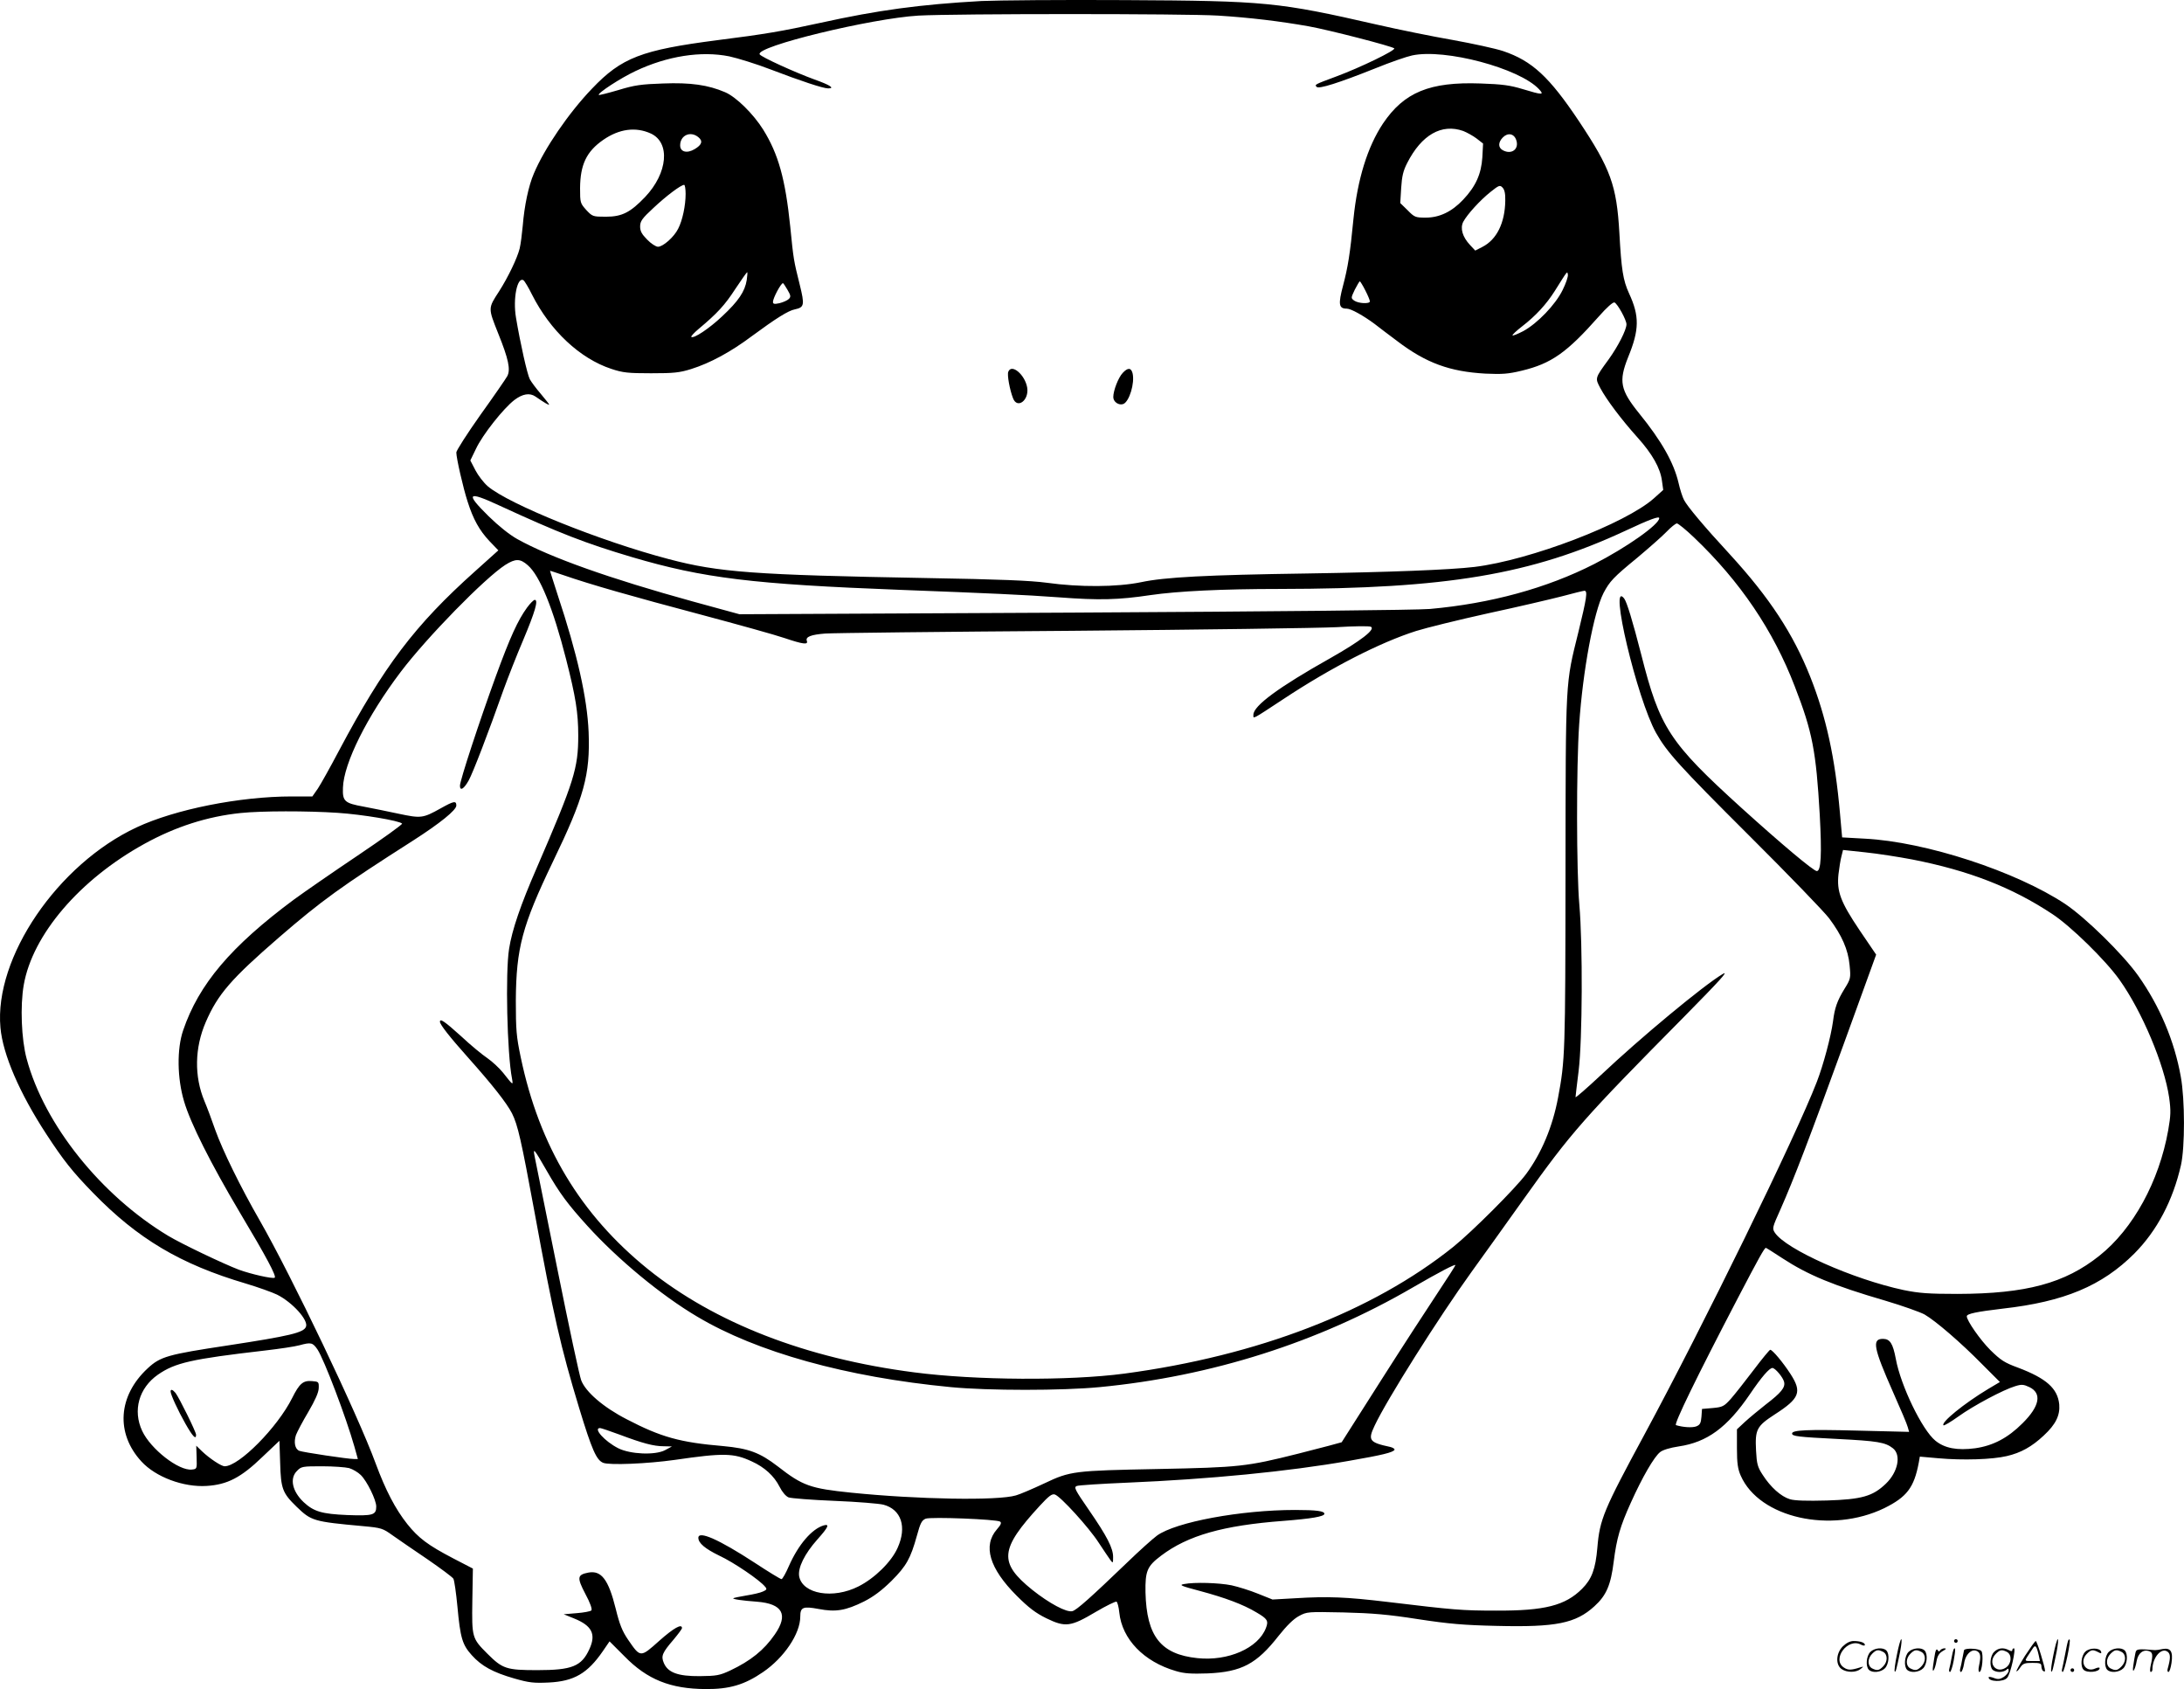
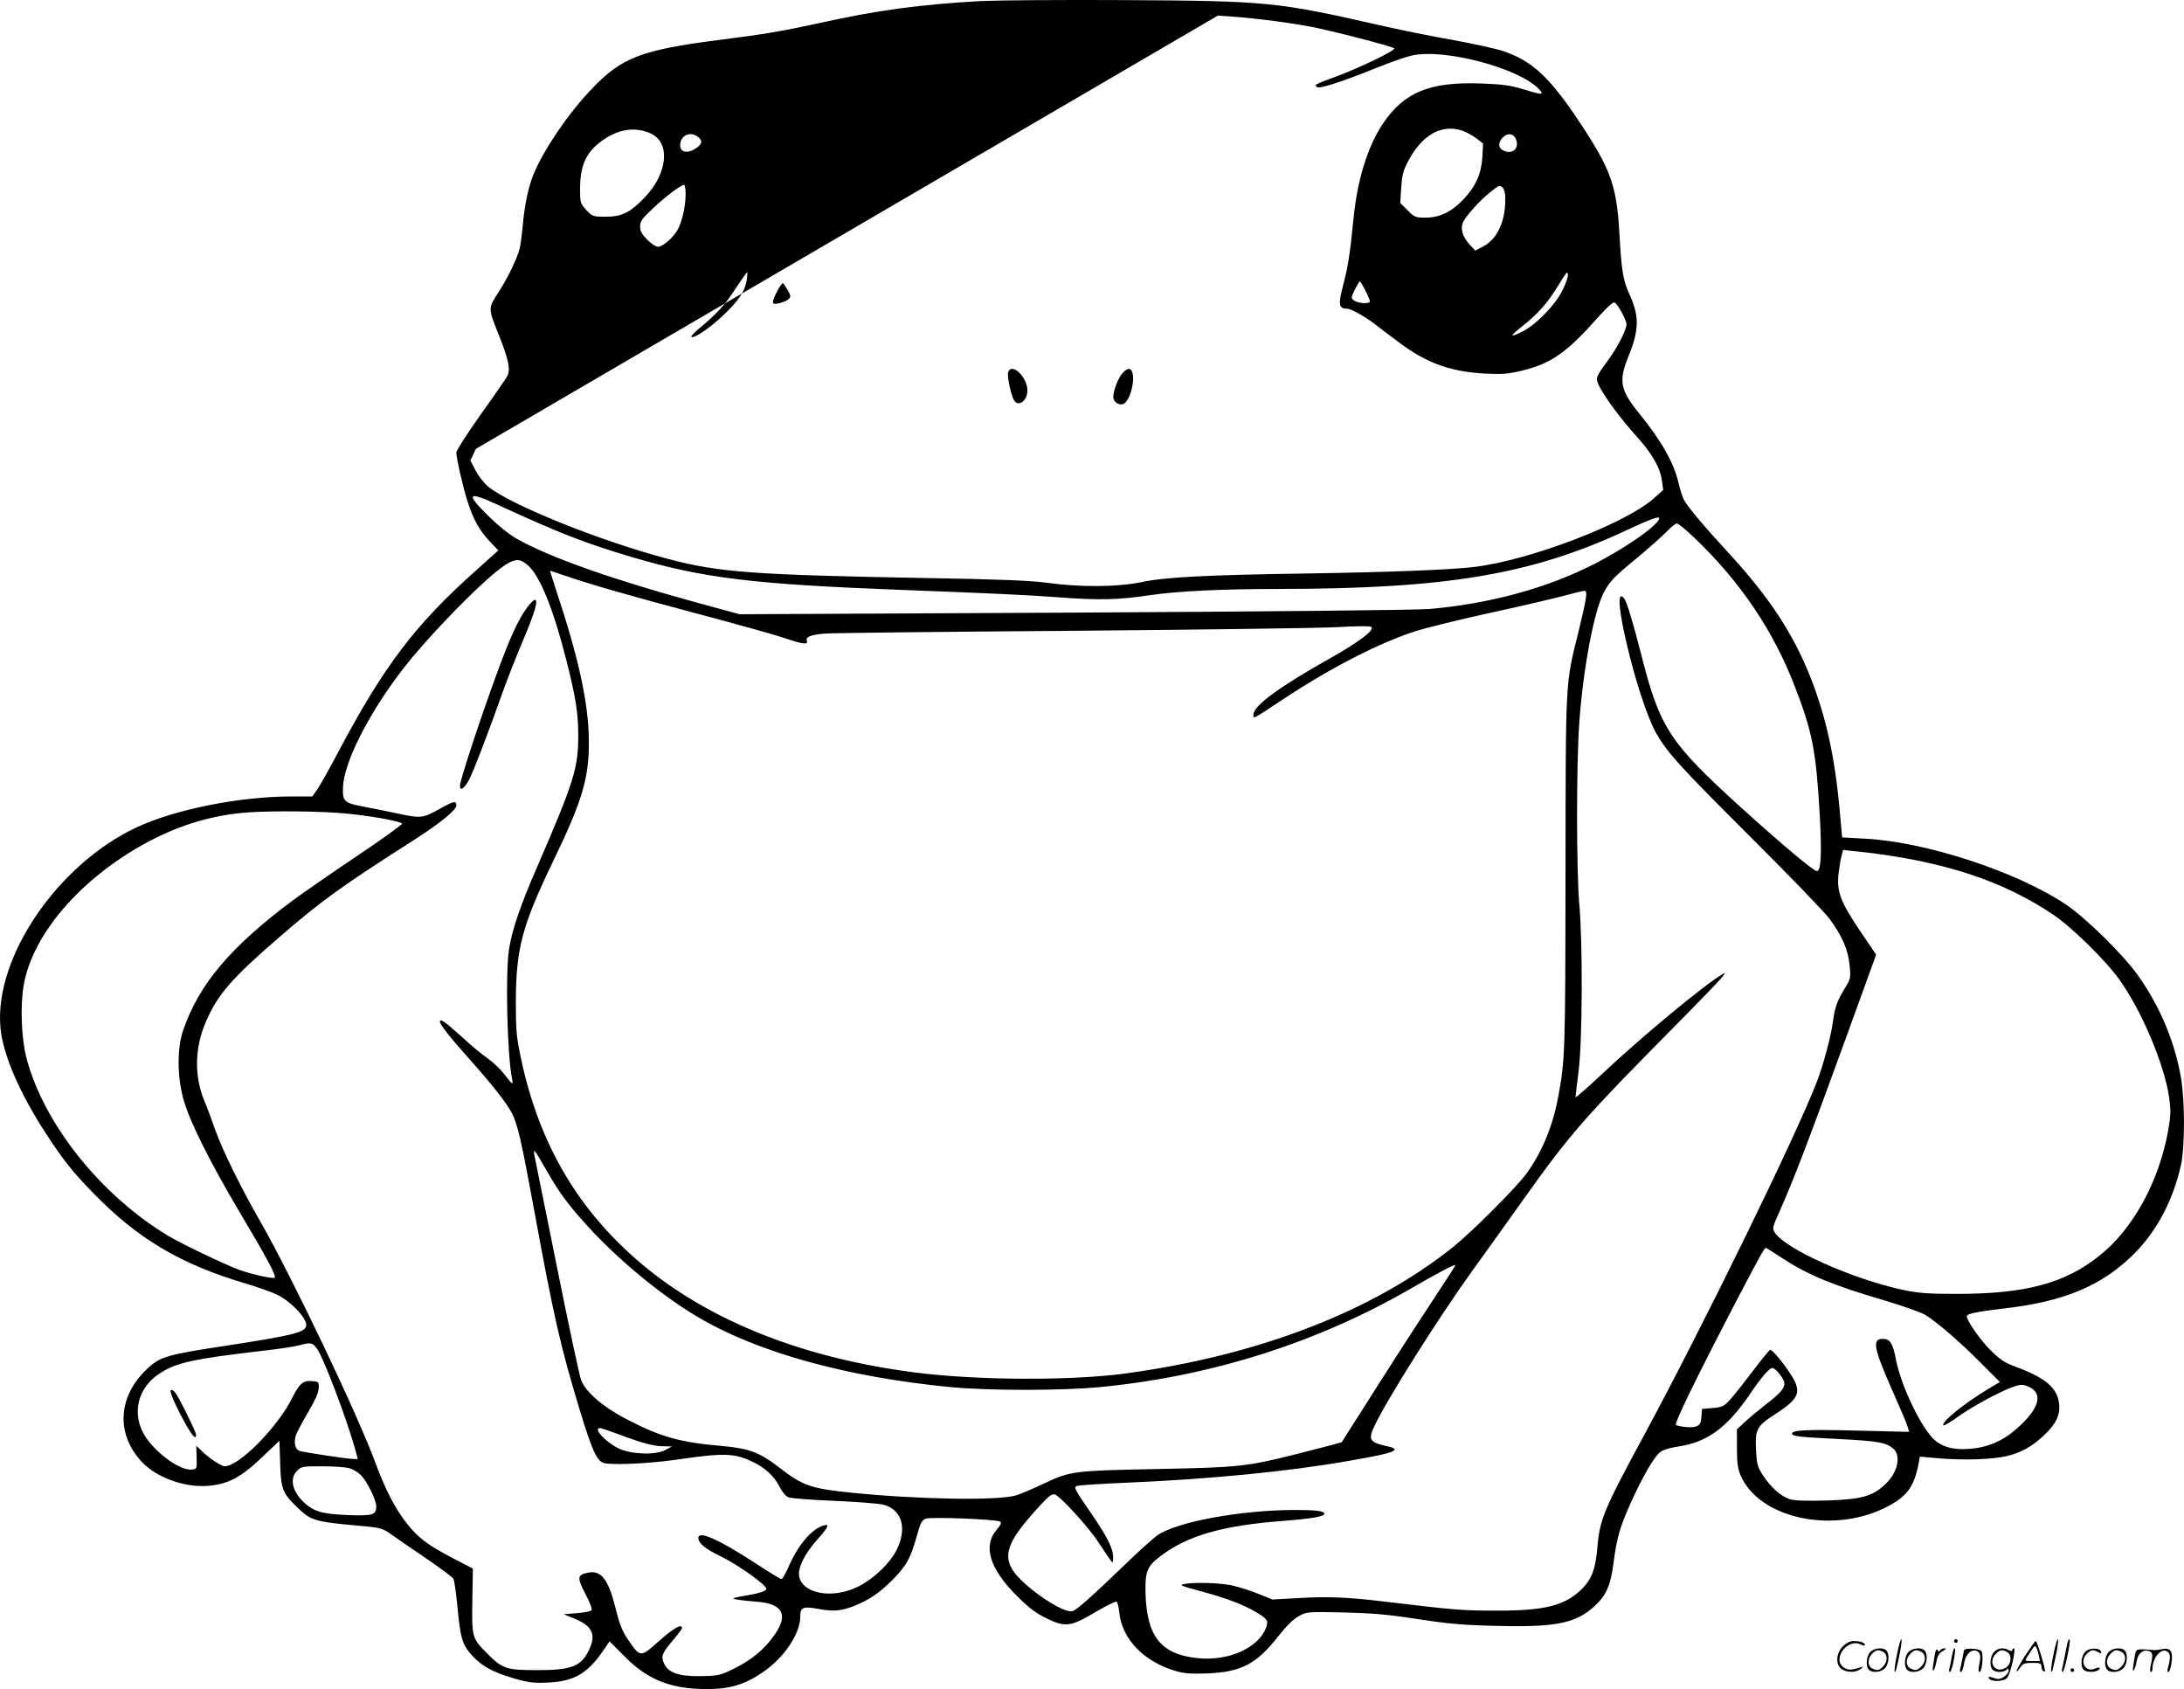
<svg xmlns="http://www.w3.org/2000/svg" version="1.0" viewBox="0 0 1200.105 928.005" preserveAspectRatio="xMidYMid meet">
  <g transform="translate(-0.254,928.562) scale(0.1,-0.1)" fill="#000000" stroke="none">
-     <path d="M5395 9280 c-339 -19 -567 -50 -885 -120 -211 -46 -303 -62 -565 -95 -418 -54 -527 -96 -689 -266 -128 -133 -262 -329 -320 -467 -29 -67 -52 -176 -61 -287 -4 -44 -11 -100 -17 -125 -13 -52 -62 -155 -113 -235 -61 -94 -61 -90 -5 -231 57 -141 69 -199 50 -235 -7 -13 -73 -109 -147 -212 -73 -103 -133 -197 -133 -207 0 -31 38 -197 62 -270 31 -98 65 -158 119 -216 l50 -52 -128 -115 c-331 -296 -501 -521 -748 -986 -48 -91 -100 -184 -116 -208 l-30 -43 -113 0 c-286 0 -642 -71 -853 -170 -434 -203 -783 -715 -748 -1100 13 -147 105 -360 252 -585 94 -144 144 -207 257 -323 245 -252 480 -392 839 -498 67 -20 145 -48 172 -61 84 -42 173 -140 159 -176 -12 -33 -89 -51 -429 -103 -331 -50 -371 -61 -441 -126 -163 -151 -177 -357 -34 -512 78 -85 230 -142 358 -134 113 7 188 45 306 159 l94 89 4 -122 c4 -142 13 -165 90 -240 81 -78 91 -82 367 -107 99 -9 107 -12 160 -50 31 -22 117 -81 191 -131 74 -51 139 -99 144 -108 5 -9 15 -78 22 -152 16 -174 27 -210 79 -268 54 -60 116 -94 234 -128 81 -23 106 -26 190 -22 138 7 212 50 296 172 l37 54 82 -82 c125 -128 253 -179 446 -180 130 -1 213 23 315 93 116 79 205 211 205 305 0 52 15 58 101 42 94 -18 148 -9 249 41 53 27 97 60 151 113 82 82 105 123 140 249 19 70 27 84 48 93 29 11 388 -3 409 -16 9 -6 5 -17 -17 -42 -79 -90 -42 -215 108 -365 66 -66 104 -95 163 -124 105 -51 134 -47 272 35 58 34 109 59 114 56 5 -3 12 -29 15 -59 15 -147 135 -271 311 -322 46 -14 85 -16 175 -13 186 8 269 52 390 207 44 55 81 92 111 108 44 24 48 24 245 20 158 -4 244 -11 410 -37 170 -26 252 -33 433 -37 325 -8 433 14 536 108 66 60 90 117 106 246 16 126 35 193 94 323 64 142 128 252 161 278 15 12 55 24 102 31 156 23 266 103 392 288 63 93 106 143 123 143 15 0 58 -51 64 -76 8 -31 -16 -60 -101 -125 -38 -30 -89 -72 -114 -95 l-44 -41 0 -105 c0 -82 5 -114 21 -150 102 -232 496 -320 789 -178 123 61 163 112 189 249 l6 34 102 -9 c134 -12 296 -7 376 12 77 18 137 51 203 113 66 61 90 111 85 171 -9 88 -71 143 -227 202 -74 27 -95 41 -152 97 -55 55 -129 161 -129 185 0 14 54 25 197 42 338 38 546 125 724 303 125 126 212 292 256 486 22 99 22 359 -1 485 -35 197 -116 388 -234 555 -84 118 -288 318 -401 394 -270 179 -767 342 -1101 359 l-125 7 -12 134 c-27 306 -76 528 -163 748 -94 237 -224 435 -441 672 -146 158 -235 265 -253 300 -8 15 -22 58 -30 94 -26 111 -94 231 -216 381 -104 129 -114 176 -61 309 62 151 63 226 5 351 -33 72 -42 131 -53 331 -15 263 -48 353 -223 616 -162 242 -256 330 -416 384 -42 14 -167 41 -277 61 -110 19 -297 57 -415 84 -544 124 -610 131 -1385 135 -346 2 -702 -1 -790 -5z m1300 -80 c176 -11 341 -31 499 -59 116 -21 456 -109 470 -121 10 -10 -185 -105 -320 -155 -118 -44 -119 -44 -106 -57 12 -12 119 21 324 103 81 33 171 64 200 70 180 39 589 -70 697 -185 31 -33 20 -33 -89 0 -69 21 -112 27 -232 31 -279 10 -420 -48 -536 -220 -85 -128 -140 -306 -162 -522 -19 -196 -31 -268 -57 -367 -28 -105 -24 -128 20 -128 23 0 91 -38 153 -84 22 -17 78 -60 124 -94 159 -121 289 -168 485 -179 92 -4 125 -2 199 16 163 39 248 99 424 298 43 49 78 80 86 77 17 -7 66 -96 66 -120 0 -31 -47 -122 -98 -193 -76 -104 -75 -102 -46 -157 34 -64 116 -173 204 -271 82 -91 126 -169 135 -239 l7 -50 -50 -45 c-156 -140 -682 -341 -987 -378 -134 -16 -471 -29 -920 -36 -552 -8 -782 -20 -913 -48 -132 -27 -337 -28 -517 -3 -90 12 -255 19 -665 26 -941 17 -1137 31 -1413 104 -377 99 -877 301 -994 400 -22 19 -53 59 -68 88 l-28 54 31 64 c36 77 151 222 211 268 45 34 84 41 116 19 49 -34 75 -49 75 -44 0 3 -21 29 -46 59 -25 29 -52 65 -60 80 -14 26 -53 200 -76 338 -18 105 7 227 41 206 6 -4 28 -40 47 -79 100 -198 263 -351 436 -408 63 -21 92 -24 218 -24 124 0 156 3 220 23 105 33 218 94 334 181 133 98 200 140 236 147 52 11 55 23 27 136 -33 133 -34 136 -52 318 -27 262 -65 399 -149 534 -54 86 -148 179 -209 205 -93 40 -190 54 -341 48 -119 -4 -157 -9 -245 -36 -58 -17 -106 -29 -108 -27 -9 9 120 93 201 131 175 83 361 112 516 81 46 -10 150 -42 230 -73 162 -62 286 -103 313 -103 39 0 12 18 -75 49 -107 39 -292 123 -301 138 -26 43 615 198 873 213 208 11 1465 11 1645 0z m-3116 -648 c108 -50 93 -217 -31 -348 -81 -85 -127 -109 -216 -109 -72 0 -74 1 -108 37 -33 37 -34 40 -34 120 1 129 35 201 127 265 88 61 179 73 262 35z m4464 14 c20 -8 53 -26 73 -41 l36 -28 -4 -76 c-6 -91 -36 -159 -105 -232 -62 -66 -130 -99 -206 -99 -56 0 -62 2 -99 40 l-41 40 5 83 c4 64 11 94 33 137 79 155 189 218 308 176z m-4203 -34 c26 -21 20 -42 -21 -66 -42 -25 -79 -15 -79 21 0 55 56 81 100 45z m4494 -15 c18 -50 -25 -83 -73 -57 -27 14 -27 44 0 71 27 27 61 21 73 -14z m-4564 -297 c0 -63 -17 -145 -41 -191 -22 -45 -83 -99 -111 -99 -11 0 -38 17 -59 39 -30 30 -39 47 -39 72 0 29 10 44 73 102 69 65 151 127 169 127 4 0 8 -22 8 -50z m4504 -38 c-2 -121 -47 -213 -126 -253 l-39 -20 -29 31 c-41 44 -55 91 -37 127 22 41 94 120 151 165 45 36 51 38 65 23 11 -11 16 -33 15 -73z m-4168 -434 c-10 -64 -46 -117 -135 -200 -72 -68 -158 -125 -170 -113 -2 3 15 22 40 43 104 87 145 132 202 220 33 50 63 92 65 92 3 0 1 -19 -2 -42z m4483 -56 c-39 -80 -139 -184 -217 -226 -29 -15 -56 -26 -58 -23 -3 3 21 25 53 50 74 57 133 121 179 194 73 116 68 110 72 90 2 -11 -11 -49 -29 -85z m-1084 -2 c14 -27 25 -54 25 -60 0 -15 -63 -12 -86 4 -19 14 -18 15 3 60 13 25 25 46 28 46 2 0 16 -22 30 -50z m-3175 3 c18 -31 19 -38 7 -50 -8 -8 -31 -18 -51 -23 -28 -6 -36 -5 -36 7 0 21 44 103 55 103 2 0 13 -16 25 -37z m-1585 -1184 c332 -153 474 -208 730 -284 393 -116 665 -149 1475 -180 495 -19 679 -27 870 -41 224 -17 329 -14 503 12 151 22 395 34 712 34 917 1 1382 79 1900 320 134 63 185 81 185 69 0 -35 -181 -162 -357 -252 -261 -133 -569 -217 -903 -247 -69 -6 -849 -14 -1955 -20 l-1839 -9 -256 70 c-457 126 -784 242 -965 343 -43 24 -104 73 -157 125 -130 128 -118 141 57 60z m6566 -176 c253 -241 436 -511 554 -819 97 -249 117 -356 137 -704 12 -220 7 -310 -16 -310 -18 0 -194 148 -413 346 -398 361 -450 441 -552 844 -47 183 -79 289 -94 308 -86 108 71 -551 175 -738 61 -108 126 -180 512 -565 215 -214 413 -419 440 -455 70 -94 104 -171 112 -257 7 -71 6 -75 -28 -130 -40 -65 -54 -105 -63 -178 -11 -82 -53 -240 -89 -333 -117 -303 -625 -1341 -947 -1937 -225 -416 -246 -467 -259 -622 -10 -118 -31 -173 -84 -226 -92 -92 -205 -121 -471 -120 -191 0 -233 4 -600 48 -226 27 -325 31 -505 20 l-125 -7 -80 32 c-44 18 -109 38 -145 46 -69 14 -205 18 -261 7 -29 -5 -19 -10 87 -38 138 -37 238 -74 311 -118 60 -35 67 -46 52 -85 -42 -111 -208 -184 -377 -166 -201 21 -279 120 -285 361 -2 118 9 144 86 202 147 111 340 166 672 191 153 12 225 24 225 39 0 15 -43 21 -161 21 -297 0 -656 -66 -759 -141 -23 -17 -97 -83 -164 -148 -199 -191 -277 -261 -301 -267 -32 -8 -127 43 -220 117 -186 150 -179 223 42 463 49 53 66 66 82 61 31 -10 187 -181 241 -265 27 -41 56 -84 64 -95 14 -19 15 -18 15 15 1 49 -33 115 -133 260 -78 113 -84 125 -66 132 11 4 135 12 277 18 449 19 884 61 1219 120 184 32 240 46 249 60 3 5 -7 12 -22 16 -117 25 -125 37 -87 117 67 143 353 596 534 847 46 63 173 241 283 395 265 372 329 444 884 1005 201 204 248 256 211 234 -106 -63 -453 -351 -670 -556 -76 -71 -138 -125 -138 -120 0 6 8 70 17 144 21 170 23 694 4 913 -16 180 -17 756 -1 990 20 296 80 617 134 723 34 64 53 85 186 194 63 53 135 116 160 142 24 25 50 46 57 46 7 0 50 -35 94 -77z m-6408 -153 c66 -57 139 -237 210 -515 53 -208 67 -295 67 -420 0 -180 -22 -251 -227 -725 -90 -206 -137 -344 -153 -447 -21 -130 -11 -575 16 -713 7 -39 6 -38 -49 32 -21 26 -60 62 -86 80 -27 18 -93 72 -145 121 -91 82 -116 99 -116 79 0 -15 54 -84 155 -197 133 -149 211 -248 241 -306 32 -64 51 -148 124 -544 104 -568 144 -742 245 -1075 70 -230 95 -286 132 -301 35 -14 244 -5 393 16 268 39 324 38 423 -8 71 -32 123 -80 153 -139 15 -30 35 -53 50 -59 14 -5 128 -14 252 -19 125 -5 246 -15 269 -21 98 -26 130 -122 78 -237 -34 -77 -126 -167 -215 -212 -140 -71 -307 -42 -326 55 -8 47 29 123 100 203 61 68 69 87 34 77 -65 -20 -138 -105 -190 -222 -17 -40 -36 -73 -41 -73 -6 0 -73 41 -149 91 -195 127 -308 177 -308 136 0 -29 37 -60 115 -98 78 -36 224 -135 252 -171 11 -12 9 -17 -12 -26 -14 -7 -55 -16 -92 -22 -37 -6 -69 -13 -71 -15 -5 -5 48 -13 130 -19 141 -11 174 -71 98 -180 -59 -86 -133 -145 -245 -198 -58 -27 -75 -30 -167 -31 -121 -1 -176 20 -198 73 -16 38 -8 56 54 128 25 30 46 58 46 63 0 26 -45 1 -125 -70 -104 -93 -103 -93 -171 6 -32 47 -47 84 -68 170 -40 161 -79 212 -150 199 -62 -12 -64 -27 -17 -117 27 -50 39 -85 33 -91 -5 -5 -41 -12 -81 -15 l-71 -6 57 -23 c99 -40 122 -87 84 -169 -43 -94 -95 -115 -286 -115 -169 0 -191 7 -274 90 -85 85 -86 89 -83 292 l3 176 -108 56 c-140 73 -191 112 -252 188 -66 83 -120 187 -174 333 -99 270 -462 1030 -637 1335 -107 186 -204 385 -244 496 -19 55 -46 127 -60 160 -57 136 -54 293 7 434 66 153 140 238 402 465 235 203 340 279 738 533 148 95 237 167 237 192 0 28 -14 25 -87 -16 -97 -54 -107 -55 -230 -29 -59 13 -146 30 -192 39 -105 19 -117 29 -114 104 4 134 133 393 318 637 144 190 462 515 574 587 57 36 82 35 124 -2z m198 -55 c144 -50 379 -117 749 -215 206 -55 415 -113 464 -130 101 -34 131 -38 122 -15 -8 22 23 34 101 40 37 3 646 10 1353 15 707 6 1363 15 1458 20 97 6 180 7 188 2 26 -14 -57 -78 -223 -172 -283 -159 -423 -262 -423 -311 0 -24 -13 -31 165 86 263 174 531 311 729 374 54 17 232 61 395 97 163 35 346 78 408 94 62 17 117 30 122 30 19 0 12 -41 -33 -226 -72 -292 -70 -243 -71 -1319 -1 -994 -2 -1033 -41 -1240 -30 -160 -91 -305 -176 -420 -59 -79 -294 -314 -399 -399 -444 -356 -1076 -599 -1809 -697 -303 -40 -817 -37 -1154 7 -596 77 -1096 272 -1463 567 -371 300 -597 676 -699 1164 -24 114 -27 149 -27 313 2 287 35 410 203 760 173 358 206 479 197 714 -8 187 -62 428 -171 756 -23 72 -42 130 -41 130 1 0 35 -11 76 -25z m-1243 -1305 c136 -9 338 -43 354 -59 4 -4 -105 -82 -243 -175 -137 -92 -296 -202 -352 -243 -346 -257 -522 -465 -608 -718 -35 -102 -33 -263 5 -390 35 -120 147 -342 306 -610 149 -249 203 -352 192 -359 -12 -7 -128 19 -197 44 -84 32 -313 141 -388 186 -369 222 -681 611 -778 973 -29 107 -36 290 -16 405 48 276 307 579 662 775 172 95 347 151 530 170 115 12 367 12 533 1z m8651 -256 c312 -61 549 -153 771 -300 101 -66 293 -254 369 -361 124 -174 246 -464 273 -647 10 -73 9 -98 -5 -179 -50 -282 -193 -543 -378 -690 -190 -152 -404 -209 -779 -210 -161 0 -212 4 -296 21 -278 59 -649 224 -709 316 -15 23 -13 29 31 127 74 167 160 392 349 912 l177 488 -91 134 c-105 156 -126 213 -116 308 4 34 11 78 16 97 l9 36 122 -13 c68 -7 183 -25 257 -39z m-7503 -1709 c72 -126 117 -186 225 -305 167 -184 405 -381 603 -498 327 -195 819 -332 1392 -387 206 -20 613 -20 820 0 613 59 1200 245 1719 547 145 84 235 131 235 123 0 -3 -44 -72 -98 -153 -54 -81 -195 -298 -312 -482 -117 -184 -214 -336 -215 -338 -1 -1 -109 -30 -240 -63 -283 -71 -322 -75 -770 -84 -461 -9 -481 -11 -624 -79 -64 -30 -134 -60 -156 -66 -101 -30 -541 -22 -905 15 -225 23 -267 38 -403 144 -100 77 -161 99 -301 112 -236 20 -341 49 -529 147 -129 66 -227 151 -251 215 -9 23 -68 298 -131 612 -63 314 -119 590 -124 614 -11 55 -5 48 65 -74z m6789 -481 c144 -94 282 -151 570 -235 94 -28 189 -62 213 -75 62 -36 201 -156 315 -272 l99 -99 -64 -38 c-133 -80 -262 -185 -246 -200 3 -3 39 18 81 48 83 60 249 148 313 167 35 11 46 10 78 -5 70 -34 57 -105 -38 -199 -80 -80 -161 -123 -260 -137 -99 -13 -168 0 -219 42 -73 60 -190 302 -217 449 -16 85 -32 110 -71 110 -61 0 -52 -49 56 -293 41 -92 78 -179 81 -193 l7 -25 -285 7 c-276 7 -358 3 -358 -16 0 -15 32 -19 250 -30 218 -11 262 -18 304 -51 47 -37 28 -131 -39 -195 -72 -69 -132 -86 -324 -92 -109 -3 -177 -1 -203 7 -49 15 -106 66 -149 133 -29 44 -33 61 -37 134 -6 116 3 134 103 199 137 88 150 123 87 221 -42 65 -100 134 -112 134 -4 0 -46 -51 -92 -112 -47 -62 -103 -133 -125 -158 -37 -41 -45 -45 -99 -50 l-59 -5 -3 -43 c-3 -35 -8 -45 -29 -53 -22 -8 -72 -5 -111 7 -13 4 113 263 340 698 115 220 146 276 154 276 2 0 42 -25 89 -56z m-8048 -502 c37 -56 157 -372 203 -534 l19 -68 -22 0 c-33 0 -280 37 -300 45 -24 10 -31 48 -18 87 7 18 37 75 68 127 38 65 56 106 57 130 1 35 0 36 -37 39 -49 4 -69 -13 -109 -93 -81 -162 -292 -375 -371 -375 -18 0 -82 42 -124 82 l-32 31 2 -64 c2 -63 2 -64 -26 -67 -72 -8 -226 112 -273 212 -53 113 -18 236 86 309 95 66 184 86 589 133 79 9 165 22 190 29 62 17 72 15 98 -23z m1660 -468 c125 -47 187 -64 243 -64 l45 -1 -39 -21 c-55 -28 -190 -22 -256 11 -75 38 -140 111 -100 111 5 0 53 -16 107 -36z m-1486 -184 c20 -6 49 -23 64 -38 34 -33 85 -137 85 -173 0 -47 -18 -52 -158 -47 -141 6 -185 19 -241 71 -63 60 -78 131 -36 172 23 24 30 25 137 25 62 0 129 -5 149 -10z M5543 7243 c-7 -17 8 -99 26 -145 23 -61 89 -12 78 58 -12 71 -86 134 -104 87z M6172 7237 c-24 -25 -52 -97 -52 -133 0 -26 30 -47 55 -38 33 13 64 115 51 169 -8 31 -26 32 -54 2z M2899 5948 c-51 -70 -93 -162 -172 -378 -89 -244 -197 -572 -197 -601 0 -31 22 -18 48 29 23 41 108 262 191 497 24 66 72 189 108 273 66 157 85 222 64 222 -6 0 -25 -19 -42 -42z M940 1641 c0 -17 41 -106 82 -178 40 -70 58 -89 58 -60 0 16 -93 204 -113 230 -16 19 -27 22 -27 8z M10426 194 c-10 -47 -15 -88 -12 -91 5 -6 9 7 30 110 7 37 10 67 6 67 -4 0 -15 -39 -24 -86z M10740 270 c0 -5 5 -10 10 -10 6 0 10 5 10 10 0 6 -4 10 -10 10 -5 0 -10 -4 -10 -10z M11286 194 c-10 -47 -15 -88 -12 -91 5 -6 9 7 30 110 7 37 10 67 6 67 -4 0 -15 -39 -24 -86z M11366 269 c-3 -8 -10 -41 -16 -74 -6 -33 -14 -68 -16 -77 -3 -10 -1 -18 3 -18 10 0 46 171 38 178 -2 3 -7 -1 -9 -9z M10129 241 c-38 -38 -41 -101 -7 -125 29 -20 79 -20 104 0 18 14 18 15 1 10 -53 -17 -69 -17 -92 -2 -69 45 21 166 94 126 12 -6 21 -7 21 -1 0 12 -25 21 -62 21 -19 0 -39 -10 -59 -29z M11130 189 c-28 -45 -49 -83 -47 -85 2 -3 12 7 21 21 14 21 24 25 66 25 43 0 50 -3 50 -19 0 -11 5 -23 10 -26 6 -3 10 -3 10 1 0 20 -44 164 -51 164 -4 0 -30 -37 -59 -81z m75 4 l7 -33 -42 0 c-42 0 -42 0 -28 23 8 12 21 32 29 44 15 25 22 18 34 -34z M10280 210 c-22 -22 -27 -79 -8 -98 19 -19 66 -14 88 8 22 22 27 79 8 98 -19 19 -66 14 -88 -8z m71 0 c25 -14 25 -54 -1 -80 -23 -23 -33 -24 -61 -10 -25 14 -25 54 1 80 23 23 33 24 61 10z M10490 210 c-22 -22 -27 -79 -8 -98 19 -19 66 -14 88 8 22 22 27 79 8 98 -19 19 -66 14 -88 -8z m71 0 c25 -14 25 -54 -1 -80 -23 -23 -33 -24 -61 -10 -25 14 -25 54 1 80 23 23 33 24 61 10z M10636 204 c-3 -16 -8 -47 -11 -69 -8 -51 10 -26 19 27 5 27 15 42 34 53 18 10 22 14 10 15 -9 0 -20 -5 -24 -11 -5 -8 -9 -8 -14 1 -5 8 -10 3 -14 -16z M10737 223 c-2 -4 -7 -26 -11 -48 -4 -22 -9 -48 -12 -57 -3 -10 -1 -18 4 -18 4 0 14 28 20 62 11 58 10 81 -1 61z M10795 220 c-1 -3 -5 -23 -9 -45 -4 -22 -9 -48 -12 -57 -3 -10 -1 -18 4 -18 5 0 13 20 17 45 7 53 44 87 74 68 17 -11 19 -28 8 -80 -4 -18 -3 -33 2 -33 16 0 24 99 11 115 -12 14 -87 18 -95 5z M10960 210 c-22 -22 -27 -79 -8 -98 7 -7 24 -12 38 -12 14 0 31 5 38 12 9 9 12 8 12 -5 0 -9 -12 -24 -26 -34 -21 -13 -32 -15 -55 -6 -16 6 -29 8 -29 3 0 -24 81 -27 102 -2 18 19 50 162 37 162 -5 0 -9 -5 -9 -10 0 -7 -6 -7 -19 0 -30 16 -59 12 -81 -10z m71 0 c29 -16 25 -65 -6 -86 -56 -37 -103 28 -55 76 23 23 33 24 61 10z M11461 211 c-23 -23 -28 -80 -9 -99 19 -19 88 -13 88 9 0 5 -11 4 -24 -2 -54 -25 -89 38 -46 81 23 23 33 24 62 9 16 -9 19 -8 16 3 -8 22 -64 22 -87 -1z M11590 210 c-22 -22 -27 -79 -8 -98 19 -19 66 -14 88 8 22 22 27 79 8 98 -19 19 -66 14 -88 -8z m71 0 c25 -14 25 -54 -1 -80 -23 -23 -33 -24 -61 -10 -25 14 -25 54 1 80 23 23 33 24 61 10z M11736 201 c-3 -14 -8 -44 -11 -66 -8 -51 10 -26 19 27 8 41 35 63 66 53 22 -7 24 -21 11 -77 -5 -22 -5 -38 0 -38 5 0 9 6 9 13 0 68 51 125 85 97 15 -13 15 -35 -1 -92 -3 -10 -1 -18 4 -18 6 0 13 23 17 50 9 63 -5 84 -49 76 -17 -4 -35 -6 -41 -6 -101 8 -104 7 -109 -19z M11380 110 c0 -5 5 -10 10 -10 6 0 10 5 10 10 0 6 -4 10 -10 10 -5 0 -10 -4 -10 -10z" />
+     <path d="M5395 9280 c-339 -19 -567 -50 -885 -120 -211 -46 -303 -62 -565 -95 -418 -54 -527 -96 -689 -266 -128 -133 -262 -329 -320 -467 -29 -67 -52 -176 -61 -287 -4 -44 -11 -100 -17 -125 -13 -52 -62 -155 -113 -235 -61 -94 -61 -90 -5 -231 57 -141 69 -199 50 -235 -7 -13 -73 -109 -147 -212 -73 -103 -133 -197 -133 -207 0 -31 38 -197 62 -270 31 -98 65 -158 119 -216 l50 -52 -128 -115 c-331 -296 -501 -521 -748 -986 -48 -91 -100 -184 -116 -208 l-30 -43 -113 0 c-286 0 -642 -71 -853 -170 -434 -203 -783 -715 -748 -1100 13 -147 105 -360 252 -585 94 -144 144 -207 257 -323 245 -252 480 -392 839 -498 67 -20 145 -48 172 -61 84 -42 173 -140 159 -176 -12 -33 -89 -51 -429 -103 -331 -50 -371 -61 -441 -126 -163 -151 -177 -357 -34 -512 78 -85 230 -142 358 -134 113 7 188 45 306 159 l94 89 4 -122 c4 -142 13 -165 90 -240 81 -78 91 -82 367 -107 99 -9 107 -12 160 -50 31 -22 117 -81 191 -131 74 -51 139 -99 144 -108 5 -9 15 -78 22 -152 16 -174 27 -210 79 -268 54 -60 116 -94 234 -128 81 -23 106 -26 190 -22 138 7 212 50 296 172 l37 54 82 -82 c125 -128 253 -179 446 -180 130 -1 213 23 315 93 116 79 205 211 205 305 0 52 15 58 101 42 94 -18 148 -9 249 41 53 27 97 60 151 113 82 82 105 123 140 249 19 70 27 84 48 93 29 11 388 -3 409 -16 9 -6 5 -17 -17 -42 -79 -90 -42 -215 108 -365 66 -66 104 -95 163 -124 105 -51 134 -47 272 35 58 34 109 59 114 56 5 -3 12 -29 15 -59 15 -147 135 -271 311 -322 46 -14 85 -16 175 -13 186 8 269 52 390 207 44 55 81 92 111 108 44 24 48 24 245 20 158 -4 244 -11 410 -37 170 -26 252 -33 433 -37 325 -8 433 14 536 108 66 60 90 117 106 246 16 126 35 193 94 323 64 142 128 252 161 278 15 12 55 24 102 31 156 23 266 103 392 288 63 93 106 143 123 143 15 0 58 -51 64 -76 8 -31 -16 -60 -101 -125 -38 -30 -89 -72 -114 -95 l-44 -41 0 -105 c0 -82 5 -114 21 -150 102 -232 496 -320 789 -178 123 61 163 112 189 249 l6 34 102 -9 c134 -12 296 -7 376 12 77 18 137 51 203 113 66 61 90 111 85 171 -9 88 -71 143 -227 202 -74 27 -95 41 -152 97 -55 55 -129 161 -129 185 0 14 54 25 197 42 338 38 546 125 724 303 125 126 212 292 256 486 22 99 22 359 -1 485 -35 197 -116 388 -234 555 -84 118 -288 318 -401 394 -270 179 -767 342 -1101 359 l-125 7 -12 134 c-27 306 -76 528 -163 748 -94 237 -224 435 -441 672 -146 158 -235 265 -253 300 -8 15 -22 58 -30 94 -26 111 -94 231 -216 381 -104 129 -114 176 -61 309 62 151 63 226 5 351 -33 72 -42 131 -53 331 -15 263 -48 353 -223 616 -162 242 -256 330 -416 384 -42 14 -167 41 -277 61 -110 19 -297 57 -415 84 -544 124 -610 131 -1385 135 -346 2 -702 -1 -790 -5z m1300 -80 c176 -11 341 -31 499 -59 116 -21 456 -109 470 -121 10 -10 -185 -105 -320 -155 -118 -44 -119 -44 -106 -57 12 -12 119 21 324 103 81 33 171 64 200 70 180 39 589 -70 697 -185 31 -33 20 -33 -89 0 -69 21 -112 27 -232 31 -279 10 -420 -48 -536 -220 -85 -128 -140 -306 -162 -522 -19 -196 -31 -268 -57 -367 -28 -105 -24 -128 20 -128 23 0 91 -38 153 -84 22 -17 78 -60 124 -94 159 -121 289 -168 485 -179 92 -4 125 -2 199 16 163 39 248 99 424 298 43 49 78 80 86 77 17 -7 66 -96 66 -120 0 -31 -47 -122 -98 -193 -76 -104 -75 -102 -46 -157 34 -64 116 -173 204 -271 82 -91 126 -169 135 -239 l7 -50 -50 -45 c-156 -140 -682 -341 -987 -378 -134 -16 -471 -29 -920 -36 -552 -8 -782 -20 -913 -48 -132 -27 -337 -28 -517 -3 -90 12 -255 19 -665 26 -941 17 -1137 31 -1413 104 -377 99 -877 301 -994 400 -22 19 -53 59 -68 88 l-28 54 31 64 z m-3116 -648 c108 -50 93 -217 -31 -348 -81 -85 -127 -109 -216 -109 -72 0 -74 1 -108 37 -33 37 -34 40 -34 120 1 129 35 201 127 265 88 61 179 73 262 35z m4464 14 c20 -8 53 -26 73 -41 l36 -28 -4 -76 c-6 -91 -36 -159 -105 -232 -62 -66 -130 -99 -206 -99 -56 0 -62 2 -99 40 l-41 40 5 83 c4 64 11 94 33 137 79 155 189 218 308 176z m-4203 -34 c26 -21 20 -42 -21 -66 -42 -25 -79 -15 -79 21 0 55 56 81 100 45z m4494 -15 c18 -50 -25 -83 -73 -57 -27 14 -27 44 0 71 27 27 61 21 73 -14z m-4564 -297 c0 -63 -17 -145 -41 -191 -22 -45 -83 -99 -111 -99 -11 0 -38 17 -59 39 -30 30 -39 47 -39 72 0 29 10 44 73 102 69 65 151 127 169 127 4 0 8 -22 8 -50z m4504 -38 c-2 -121 -47 -213 -126 -253 l-39 -20 -29 31 c-41 44 -55 91 -37 127 22 41 94 120 151 165 45 36 51 38 65 23 11 -11 16 -33 15 -73z m-4168 -434 c-10 -64 -46 -117 -135 -200 -72 -68 -158 -125 -170 -113 -2 3 15 22 40 43 104 87 145 132 202 220 33 50 63 92 65 92 3 0 1 -19 -2 -42z m4483 -56 c-39 -80 -139 -184 -217 -226 -29 -15 -56 -26 -58 -23 -3 3 21 25 53 50 74 57 133 121 179 194 73 116 68 110 72 90 2 -11 -11 -49 -29 -85z m-1084 -2 c14 -27 25 -54 25 -60 0 -15 -63 -12 -86 4 -19 14 -18 15 3 60 13 25 25 46 28 46 2 0 16 -22 30 -50z m-3175 3 c18 -31 19 -38 7 -50 -8 -8 -31 -18 -51 -23 -28 -6 -36 -5 -36 7 0 21 44 103 55 103 2 0 13 -16 25 -37z m-1585 -1184 c332 -153 474 -208 730 -284 393 -116 665 -149 1475 -180 495 -19 679 -27 870 -41 224 -17 329 -14 503 12 151 22 395 34 712 34 917 1 1382 79 1900 320 134 63 185 81 185 69 0 -35 -181 -162 -357 -252 -261 -133 -569 -217 -903 -247 -69 -6 -849 -14 -1955 -20 l-1839 -9 -256 70 c-457 126 -784 242 -965 343 -43 24 -104 73 -157 125 -130 128 -118 141 57 60z m6566 -176 c253 -241 436 -511 554 -819 97 -249 117 -356 137 -704 12 -220 7 -310 -16 -310 -18 0 -194 148 -413 346 -398 361 -450 441 -552 844 -47 183 -79 289 -94 308 -86 108 71 -551 175 -738 61 -108 126 -180 512 -565 215 -214 413 -419 440 -455 70 -94 104 -171 112 -257 7 -71 6 -75 -28 -130 -40 -65 -54 -105 -63 -178 -11 -82 -53 -240 -89 -333 -117 -303 -625 -1341 -947 -1937 -225 -416 -246 -467 -259 -622 -10 -118 -31 -173 -84 -226 -92 -92 -205 -121 -471 -120 -191 0 -233 4 -600 48 -226 27 -325 31 -505 20 l-125 -7 -80 32 c-44 18 -109 38 -145 46 -69 14 -205 18 -261 7 -29 -5 -19 -10 87 -38 138 -37 238 -74 311 -118 60 -35 67 -46 52 -85 -42 -111 -208 -184 -377 -166 -201 21 -279 120 -285 361 -2 118 9 144 86 202 147 111 340 166 672 191 153 12 225 24 225 39 0 15 -43 21 -161 21 -297 0 -656 -66 -759 -141 -23 -17 -97 -83 -164 -148 -199 -191 -277 -261 -301 -267 -32 -8 -127 43 -220 117 -186 150 -179 223 42 463 49 53 66 66 82 61 31 -10 187 -181 241 -265 27 -41 56 -84 64 -95 14 -19 15 -18 15 15 1 49 -33 115 -133 260 -78 113 -84 125 -66 132 11 4 135 12 277 18 449 19 884 61 1219 120 184 32 240 46 249 60 3 5 -7 12 -22 16 -117 25 -125 37 -87 117 67 143 353 596 534 847 46 63 173 241 283 395 265 372 329 444 884 1005 201 204 248 256 211 234 -106 -63 -453 -351 -670 -556 -76 -71 -138 -125 -138 -120 0 6 8 70 17 144 21 170 23 694 4 913 -16 180 -17 756 -1 990 20 296 80 617 134 723 34 64 53 85 186 194 63 53 135 116 160 142 24 25 50 46 57 46 7 0 50 -35 94 -77z m-6408 -153 c66 -57 139 -237 210 -515 53 -208 67 -295 67 -420 0 -180 -22 -251 -227 -725 -90 -206 -137 -344 -153 -447 -21 -130 -11 -575 16 -713 7 -39 6 -38 -49 32 -21 26 -60 62 -86 80 -27 18 -93 72 -145 121 -91 82 -116 99 -116 79 0 -15 54 -84 155 -197 133 -149 211 -248 241 -306 32 -64 51 -148 124 -544 104 -568 144 -742 245 -1075 70 -230 95 -286 132 -301 35 -14 244 -5 393 16 268 39 324 38 423 -8 71 -32 123 -80 153 -139 15 -30 35 -53 50 -59 14 -5 128 -14 252 -19 125 -5 246 -15 269 -21 98 -26 130 -122 78 -237 -34 -77 -126 -167 -215 -212 -140 -71 -307 -42 -326 55 -8 47 29 123 100 203 61 68 69 87 34 77 -65 -20 -138 -105 -190 -222 -17 -40 -36 -73 -41 -73 -6 0 -73 41 -149 91 -195 127 -308 177 -308 136 0 -29 37 -60 115 -98 78 -36 224 -135 252 -171 11 -12 9 -17 -12 -26 -14 -7 -55 -16 -92 -22 -37 -6 -69 -13 -71 -15 -5 -5 48 -13 130 -19 141 -11 174 -71 98 -180 -59 -86 -133 -145 -245 -198 -58 -27 -75 -30 -167 -31 -121 -1 -176 20 -198 73 -16 38 -8 56 54 128 25 30 46 58 46 63 0 26 -45 1 -125 -70 -104 -93 -103 -93 -171 6 -32 47 -47 84 -68 170 -40 161 -79 212 -150 199 -62 -12 -64 -27 -17 -117 27 -50 39 -85 33 -91 -5 -5 -41 -12 -81 -15 l-71 -6 57 -23 c99 -40 122 -87 84 -169 -43 -94 -95 -115 -286 -115 -169 0 -191 7 -274 90 -85 85 -86 89 -83 292 l3 176 -108 56 c-140 73 -191 112 -252 188 -66 83 -120 187 -174 333 -99 270 -462 1030 -637 1335 -107 186 -204 385 -244 496 -19 55 -46 127 -60 160 -57 136 -54 293 7 434 66 153 140 238 402 465 235 203 340 279 738 533 148 95 237 167 237 192 0 28 -14 25 -87 -16 -97 -54 -107 -55 -230 -29 -59 13 -146 30 -192 39 -105 19 -117 29 -114 104 4 134 133 393 318 637 144 190 462 515 574 587 57 36 82 35 124 -2z m198 -55 c144 -50 379 -117 749 -215 206 -55 415 -113 464 -130 101 -34 131 -38 122 -15 -8 22 23 34 101 40 37 3 646 10 1353 15 707 6 1363 15 1458 20 97 6 180 7 188 2 26 -14 -57 -78 -223 -172 -283 -159 -423 -262 -423 -311 0 -24 -13 -31 165 86 263 174 531 311 729 374 54 17 232 61 395 97 163 35 346 78 408 94 62 17 117 30 122 30 19 0 12 -41 -33 -226 -72 -292 -70 -243 -71 -1319 -1 -994 -2 -1033 -41 -1240 -30 -160 -91 -305 -176 -420 -59 -79 -294 -314 -399 -399 -444 -356 -1076 -599 -1809 -697 -303 -40 -817 -37 -1154 7 -596 77 -1096 272 -1463 567 -371 300 -597 676 -699 1164 -24 114 -27 149 -27 313 2 287 35 410 203 760 173 358 206 479 197 714 -8 187 -62 428 -171 756 -23 72 -42 130 -41 130 1 0 35 -11 76 -25z m-1243 -1305 c136 -9 338 -43 354 -59 4 -4 -105 -82 -243 -175 -137 -92 -296 -202 -352 -243 -346 -257 -522 -465 -608 -718 -35 -102 -33 -263 5 -390 35 -120 147 -342 306 -610 149 -249 203 -352 192 -359 -12 -7 -128 19 -197 44 -84 32 -313 141 -388 186 -369 222 -681 611 -778 973 -29 107 -36 290 -16 405 48 276 307 579 662 775 172 95 347 151 530 170 115 12 367 12 533 1z m8651 -256 c312 -61 549 -153 771 -300 101 -66 293 -254 369 -361 124 -174 246 -464 273 -647 10 -73 9 -98 -5 -179 -50 -282 -193 -543 -378 -690 -190 -152 -404 -209 -779 -210 -161 0 -212 4 -296 21 -278 59 -649 224 -709 316 -15 23 -13 29 31 127 74 167 160 392 349 912 l177 488 -91 134 c-105 156 -126 213 -116 308 4 34 11 78 16 97 l9 36 122 -13 c68 -7 183 -25 257 -39z m-7503 -1709 c72 -126 117 -186 225 -305 167 -184 405 -381 603 -498 327 -195 819 -332 1392 -387 206 -20 613 -20 820 0 613 59 1200 245 1719 547 145 84 235 131 235 123 0 -3 -44 -72 -98 -153 -54 -81 -195 -298 -312 -482 -117 -184 -214 -336 -215 -338 -1 -1 -109 -30 -240 -63 -283 -71 -322 -75 -770 -84 -461 -9 -481 -11 -624 -79 -64 -30 -134 -60 -156 -66 -101 -30 -541 -22 -905 15 -225 23 -267 38 -403 144 -100 77 -161 99 -301 112 -236 20 -341 49 -529 147 -129 66 -227 151 -251 215 -9 23 -68 298 -131 612 -63 314 -119 590 -124 614 -11 55 -5 48 65 -74z m6789 -481 c144 -94 282 -151 570 -235 94 -28 189 -62 213 -75 62 -36 201 -156 315 -272 l99 -99 -64 -38 c-133 -80 -262 -185 -246 -200 3 -3 39 18 81 48 83 60 249 148 313 167 35 11 46 10 78 -5 70 -34 57 -105 -38 -199 -80 -80 -161 -123 -260 -137 -99 -13 -168 0 -219 42 -73 60 -190 302 -217 449 -16 85 -32 110 -71 110 -61 0 -52 -49 56 -293 41 -92 78 -179 81 -193 l7 -25 -285 7 c-276 7 -358 3 -358 -16 0 -15 32 -19 250 -30 218 -11 262 -18 304 -51 47 -37 28 -131 -39 -195 -72 -69 -132 -86 -324 -92 -109 -3 -177 -1 -203 7 -49 15 -106 66 -149 133 -29 44 -33 61 -37 134 -6 116 3 134 103 199 137 88 150 123 87 221 -42 65 -100 134 -112 134 -4 0 -46 -51 -92 -112 -47 -62 -103 -133 -125 -158 -37 -41 -45 -45 -99 -50 l-59 -5 -3 -43 c-3 -35 -8 -45 -29 -53 -22 -8 -72 -5 -111 7 -13 4 113 263 340 698 115 220 146 276 154 276 2 0 42 -25 89 -56z m-8048 -502 c37 -56 157 -372 203 -534 l19 -68 -22 0 c-33 0 -280 37 -300 45 -24 10 -31 48 -18 87 7 18 37 75 68 127 38 65 56 106 57 130 1 35 0 36 -37 39 -49 4 -69 -13 -109 -93 -81 -162 -292 -375 -371 -375 -18 0 -82 42 -124 82 l-32 31 2 -64 c2 -63 2 -64 -26 -67 -72 -8 -226 112 -273 212 -53 113 -18 236 86 309 95 66 184 86 589 133 79 9 165 22 190 29 62 17 72 15 98 -23z m1660 -468 c125 -47 187 -64 243 -64 l45 -1 -39 -21 c-55 -28 -190 -22 -256 11 -75 38 -140 111 -100 111 5 0 53 -16 107 -36z m-1486 -184 c20 -6 49 -23 64 -38 34 -33 85 -137 85 -173 0 -47 -18 -52 -158 -47 -141 6 -185 19 -241 71 -63 60 -78 131 -36 172 23 24 30 25 137 25 62 0 129 -5 149 -10z M5543 7243 c-7 -17 8 -99 26 -145 23 -61 89 -12 78 58 -12 71 -86 134 -104 87z M6172 7237 c-24 -25 -52 -97 -52 -133 0 -26 30 -47 55 -38 33 13 64 115 51 169 -8 31 -26 32 -54 2z M2899 5948 c-51 -70 -93 -162 -172 -378 -89 -244 -197 -572 -197 -601 0 -31 22 -18 48 29 23 41 108 262 191 497 24 66 72 189 108 273 66 157 85 222 64 222 -6 0 -25 -19 -42 -42z M940 1641 c0 -17 41 -106 82 -178 40 -70 58 -89 58 -60 0 16 -93 204 -113 230 -16 19 -27 22 -27 8z M10426 194 c-10 -47 -15 -88 -12 -91 5 -6 9 7 30 110 7 37 10 67 6 67 -4 0 -15 -39 -24 -86z M10740 270 c0 -5 5 -10 10 -10 6 0 10 5 10 10 0 6 -4 10 -10 10 -5 0 -10 -4 -10 -10z M11286 194 c-10 -47 -15 -88 -12 -91 5 -6 9 7 30 110 7 37 10 67 6 67 -4 0 -15 -39 -24 -86z M11366 269 c-3 -8 -10 -41 -16 -74 -6 -33 -14 -68 -16 -77 -3 -10 -1 -18 3 -18 10 0 46 171 38 178 -2 3 -7 -1 -9 -9z M10129 241 c-38 -38 -41 -101 -7 -125 29 -20 79 -20 104 0 18 14 18 15 1 10 -53 -17 -69 -17 -92 -2 -69 45 21 166 94 126 12 -6 21 -7 21 -1 0 12 -25 21 -62 21 -19 0 -39 -10 -59 -29z M11130 189 c-28 -45 -49 -83 -47 -85 2 -3 12 7 21 21 14 21 24 25 66 25 43 0 50 -3 50 -19 0 -11 5 -23 10 -26 6 -3 10 -3 10 1 0 20 -44 164 -51 164 -4 0 -30 -37 -59 -81z m75 4 l7 -33 -42 0 c-42 0 -42 0 -28 23 8 12 21 32 29 44 15 25 22 18 34 -34z M10280 210 c-22 -22 -27 -79 -8 -98 19 -19 66 -14 88 8 22 22 27 79 8 98 -19 19 -66 14 -88 -8z m71 0 c25 -14 25 -54 -1 -80 -23 -23 -33 -24 -61 -10 -25 14 -25 54 1 80 23 23 33 24 61 10z M10490 210 c-22 -22 -27 -79 -8 -98 19 -19 66 -14 88 8 22 22 27 79 8 98 -19 19 -66 14 -88 -8z m71 0 c25 -14 25 -54 -1 -80 -23 -23 -33 -24 -61 -10 -25 14 -25 54 1 80 23 23 33 24 61 10z M10636 204 c-3 -16 -8 -47 -11 -69 -8 -51 10 -26 19 27 5 27 15 42 34 53 18 10 22 14 10 15 -9 0 -20 -5 -24 -11 -5 -8 -9 -8 -14 1 -5 8 -10 3 -14 -16z M10737 223 c-2 -4 -7 -26 -11 -48 -4 -22 -9 -48 -12 -57 -3 -10 -1 -18 4 -18 4 0 14 28 20 62 11 58 10 81 -1 61z M10795 220 c-1 -3 -5 -23 -9 -45 -4 -22 -9 -48 -12 -57 -3 -10 -1 -18 4 -18 5 0 13 20 17 45 7 53 44 87 74 68 17 -11 19 -28 8 -80 -4 -18 -3 -33 2 -33 16 0 24 99 11 115 -12 14 -87 18 -95 5z M10960 210 c-22 -22 -27 -79 -8 -98 7 -7 24 -12 38 -12 14 0 31 5 38 12 9 9 12 8 12 -5 0 -9 -12 -24 -26 -34 -21 -13 -32 -15 -55 -6 -16 6 -29 8 -29 3 0 -24 81 -27 102 -2 18 19 50 162 37 162 -5 0 -9 -5 -9 -10 0 -7 -6 -7 -19 0 -30 16 -59 12 -81 -10z m71 0 c29 -16 25 -65 -6 -86 -56 -37 -103 28 -55 76 23 23 33 24 61 10z M11461 211 c-23 -23 -28 -80 -9 -99 19 -19 88 -13 88 9 0 5 -11 4 -24 -2 -54 -25 -89 38 -46 81 23 23 33 24 62 9 16 -9 19 -8 16 3 -8 22 -64 22 -87 -1z M11590 210 c-22 -22 -27 -79 -8 -98 19 -19 66 -14 88 8 22 22 27 79 8 98 -19 19 -66 14 -88 -8z m71 0 c25 -14 25 -54 -1 -80 -23 -23 -33 -24 -61 -10 -25 14 -25 54 1 80 23 23 33 24 61 10z M11736 201 c-3 -14 -8 -44 -11 -66 -8 -51 10 -26 19 27 8 41 35 63 66 53 22 -7 24 -21 11 -77 -5 -22 -5 -38 0 -38 5 0 9 6 9 13 0 68 51 125 85 97 15 -13 15 -35 -1 -92 -3 -10 -1 -18 4 -18 6 0 13 23 17 50 9 63 -5 84 -49 76 -17 -4 -35 -6 -41 -6 -101 8 -104 7 -109 -19z M11380 110 c0 -5 5 -10 10 -10 6 0 10 5 10 10 0 6 -4 10 -10 10 -5 0 -10 -4 -10 -10z" />
  </g>
</svg>